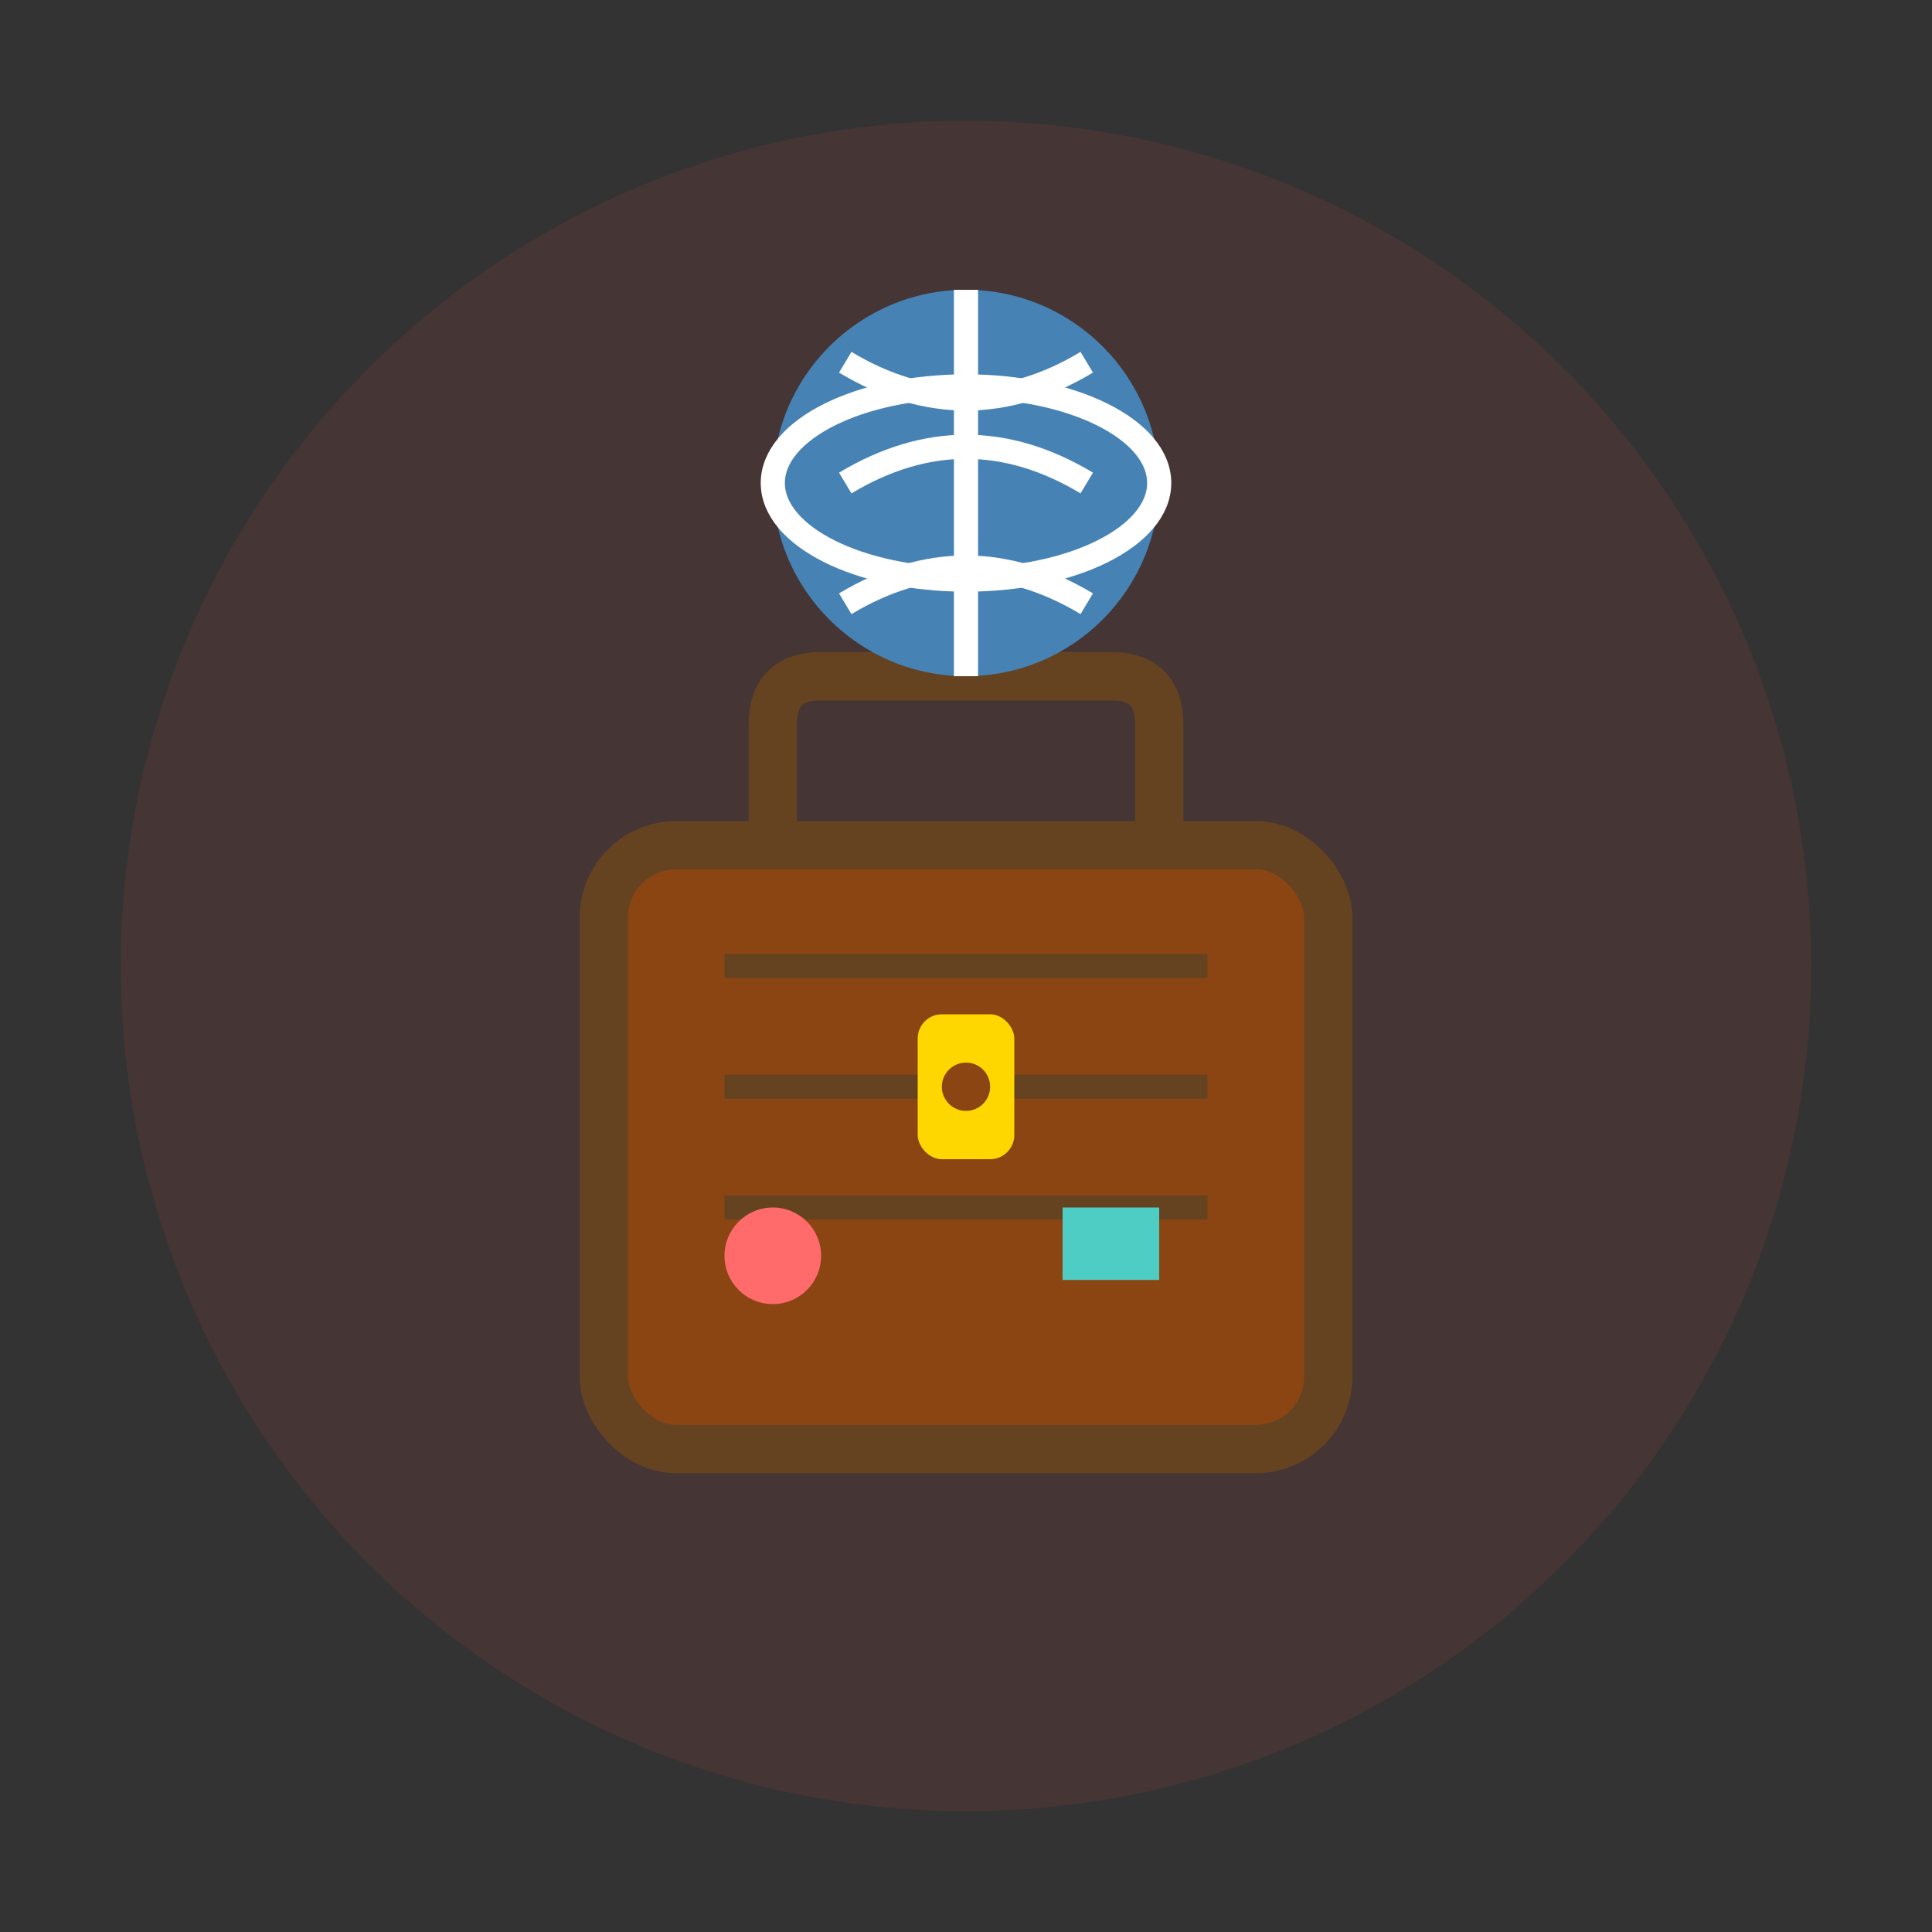
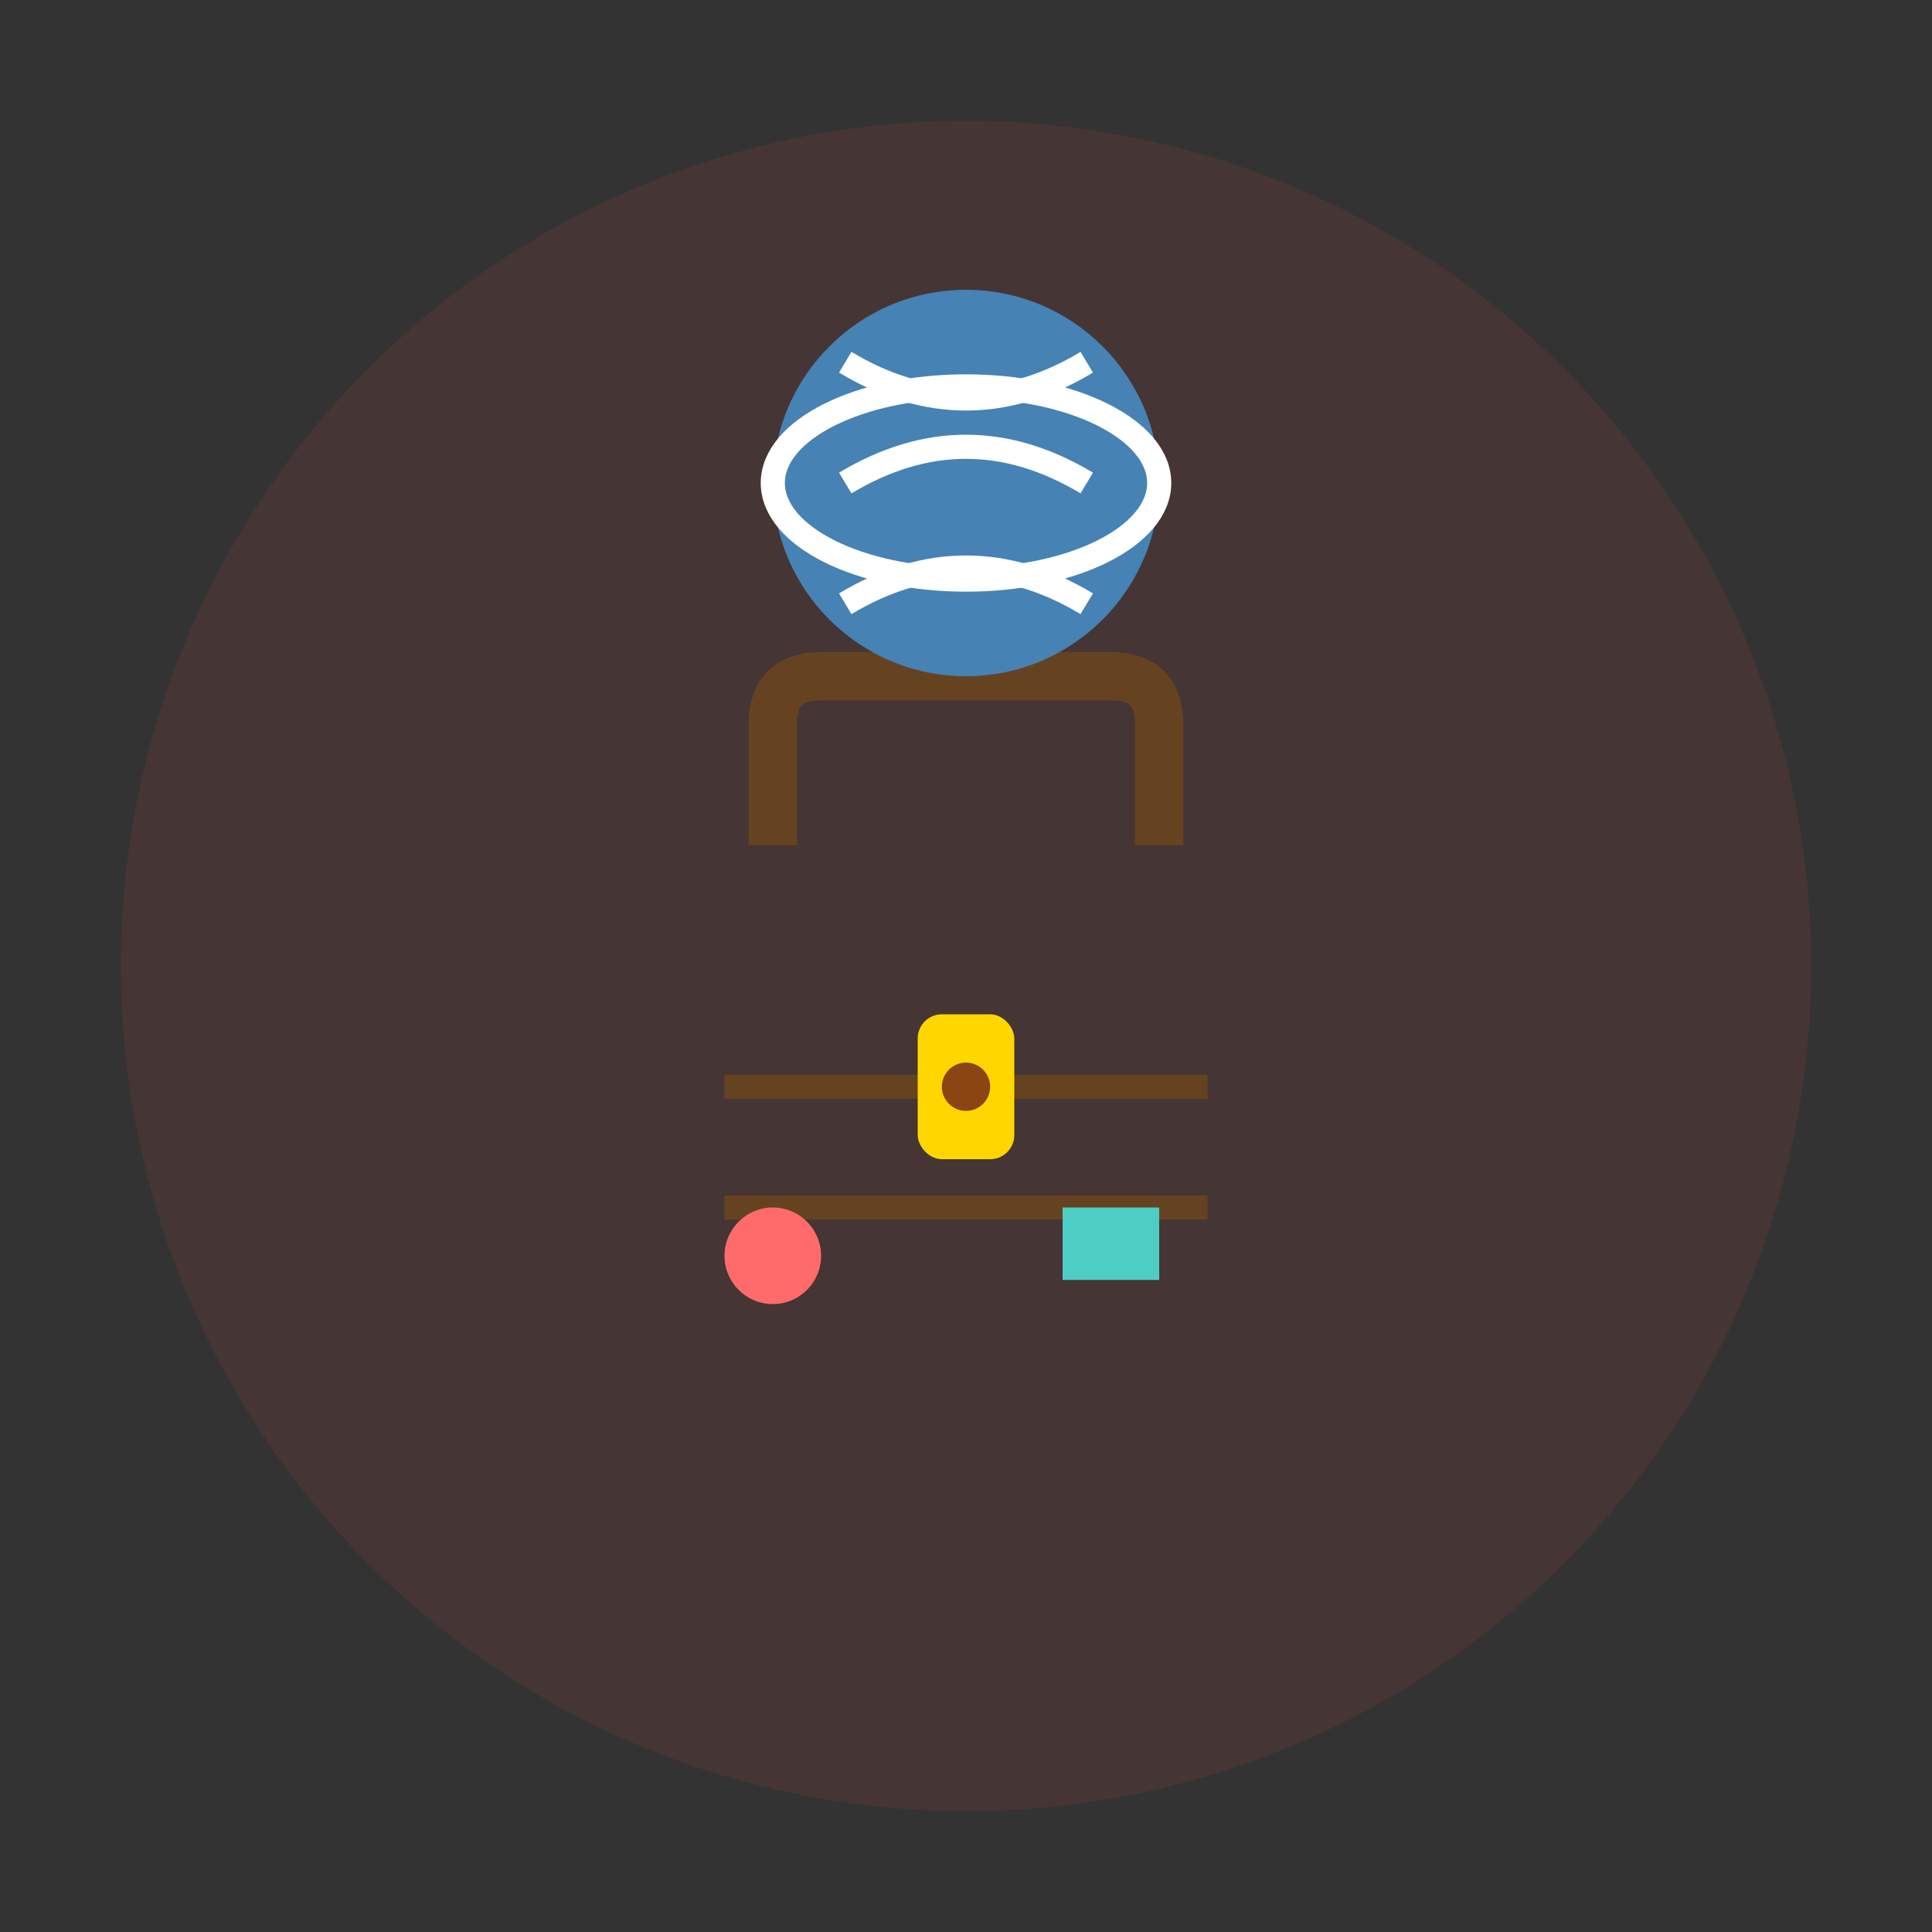
<svg xmlns="http://www.w3.org/2000/svg" width="80" height="80" viewBox="0 0 80 80" fill="none">
  <rect x="0" y="0" width="80" height="80" fill="#333333" stroke="none" />
  <circle cx="40" cy="40" r="35" fill="#e74c3c" opacity="0.1" />
-   <rect x="25" y="35" width="30" height="25" rx="3" fill="#8B4513" stroke="#654321" stroke-width="2" />
  <path d="M32 35 L32 30 Q32 28 34 28 L46 28 Q48 28 48 30 L48 35" fill="none" stroke="#654321" stroke-width="2" />
-   <line x1="30" y1="40" x2="50" y2="40" stroke="#654321" stroke-width="1" />
  <line x1="30" y1="45" x2="50" y2="45" stroke="#654321" stroke-width="1" />
  <line x1="30" y1="50" x2="50" y2="50" stroke="#654321" stroke-width="1" />
  <rect x="38" y="42" width="4" height="6" rx="1" fill="#FFD700" />
  <circle cx="40" cy="45" r="1" fill="#8B4513" />
  <circle cx="32" cy="52" r="2" fill="#FF6B6B" />
  <rect x="44" y="50" width="4" height="3" fill="#4ECDC4" />
  <circle cx="40" cy="20" r="8" fill="#4682B4" />
  <path d="M35 15 Q40 18 45 15 M35 20 Q40 17 45 20 M35 25 Q40 22 45 25" stroke="white" stroke-width="1" fill="none" />
-   <line x1="40" y1="12" x2="40" y2="28" stroke="white" stroke-width="1" />
  <ellipse cx="40" cy="20" rx="8" ry="4" fill="none" stroke="white" stroke-width="1" />
</svg>